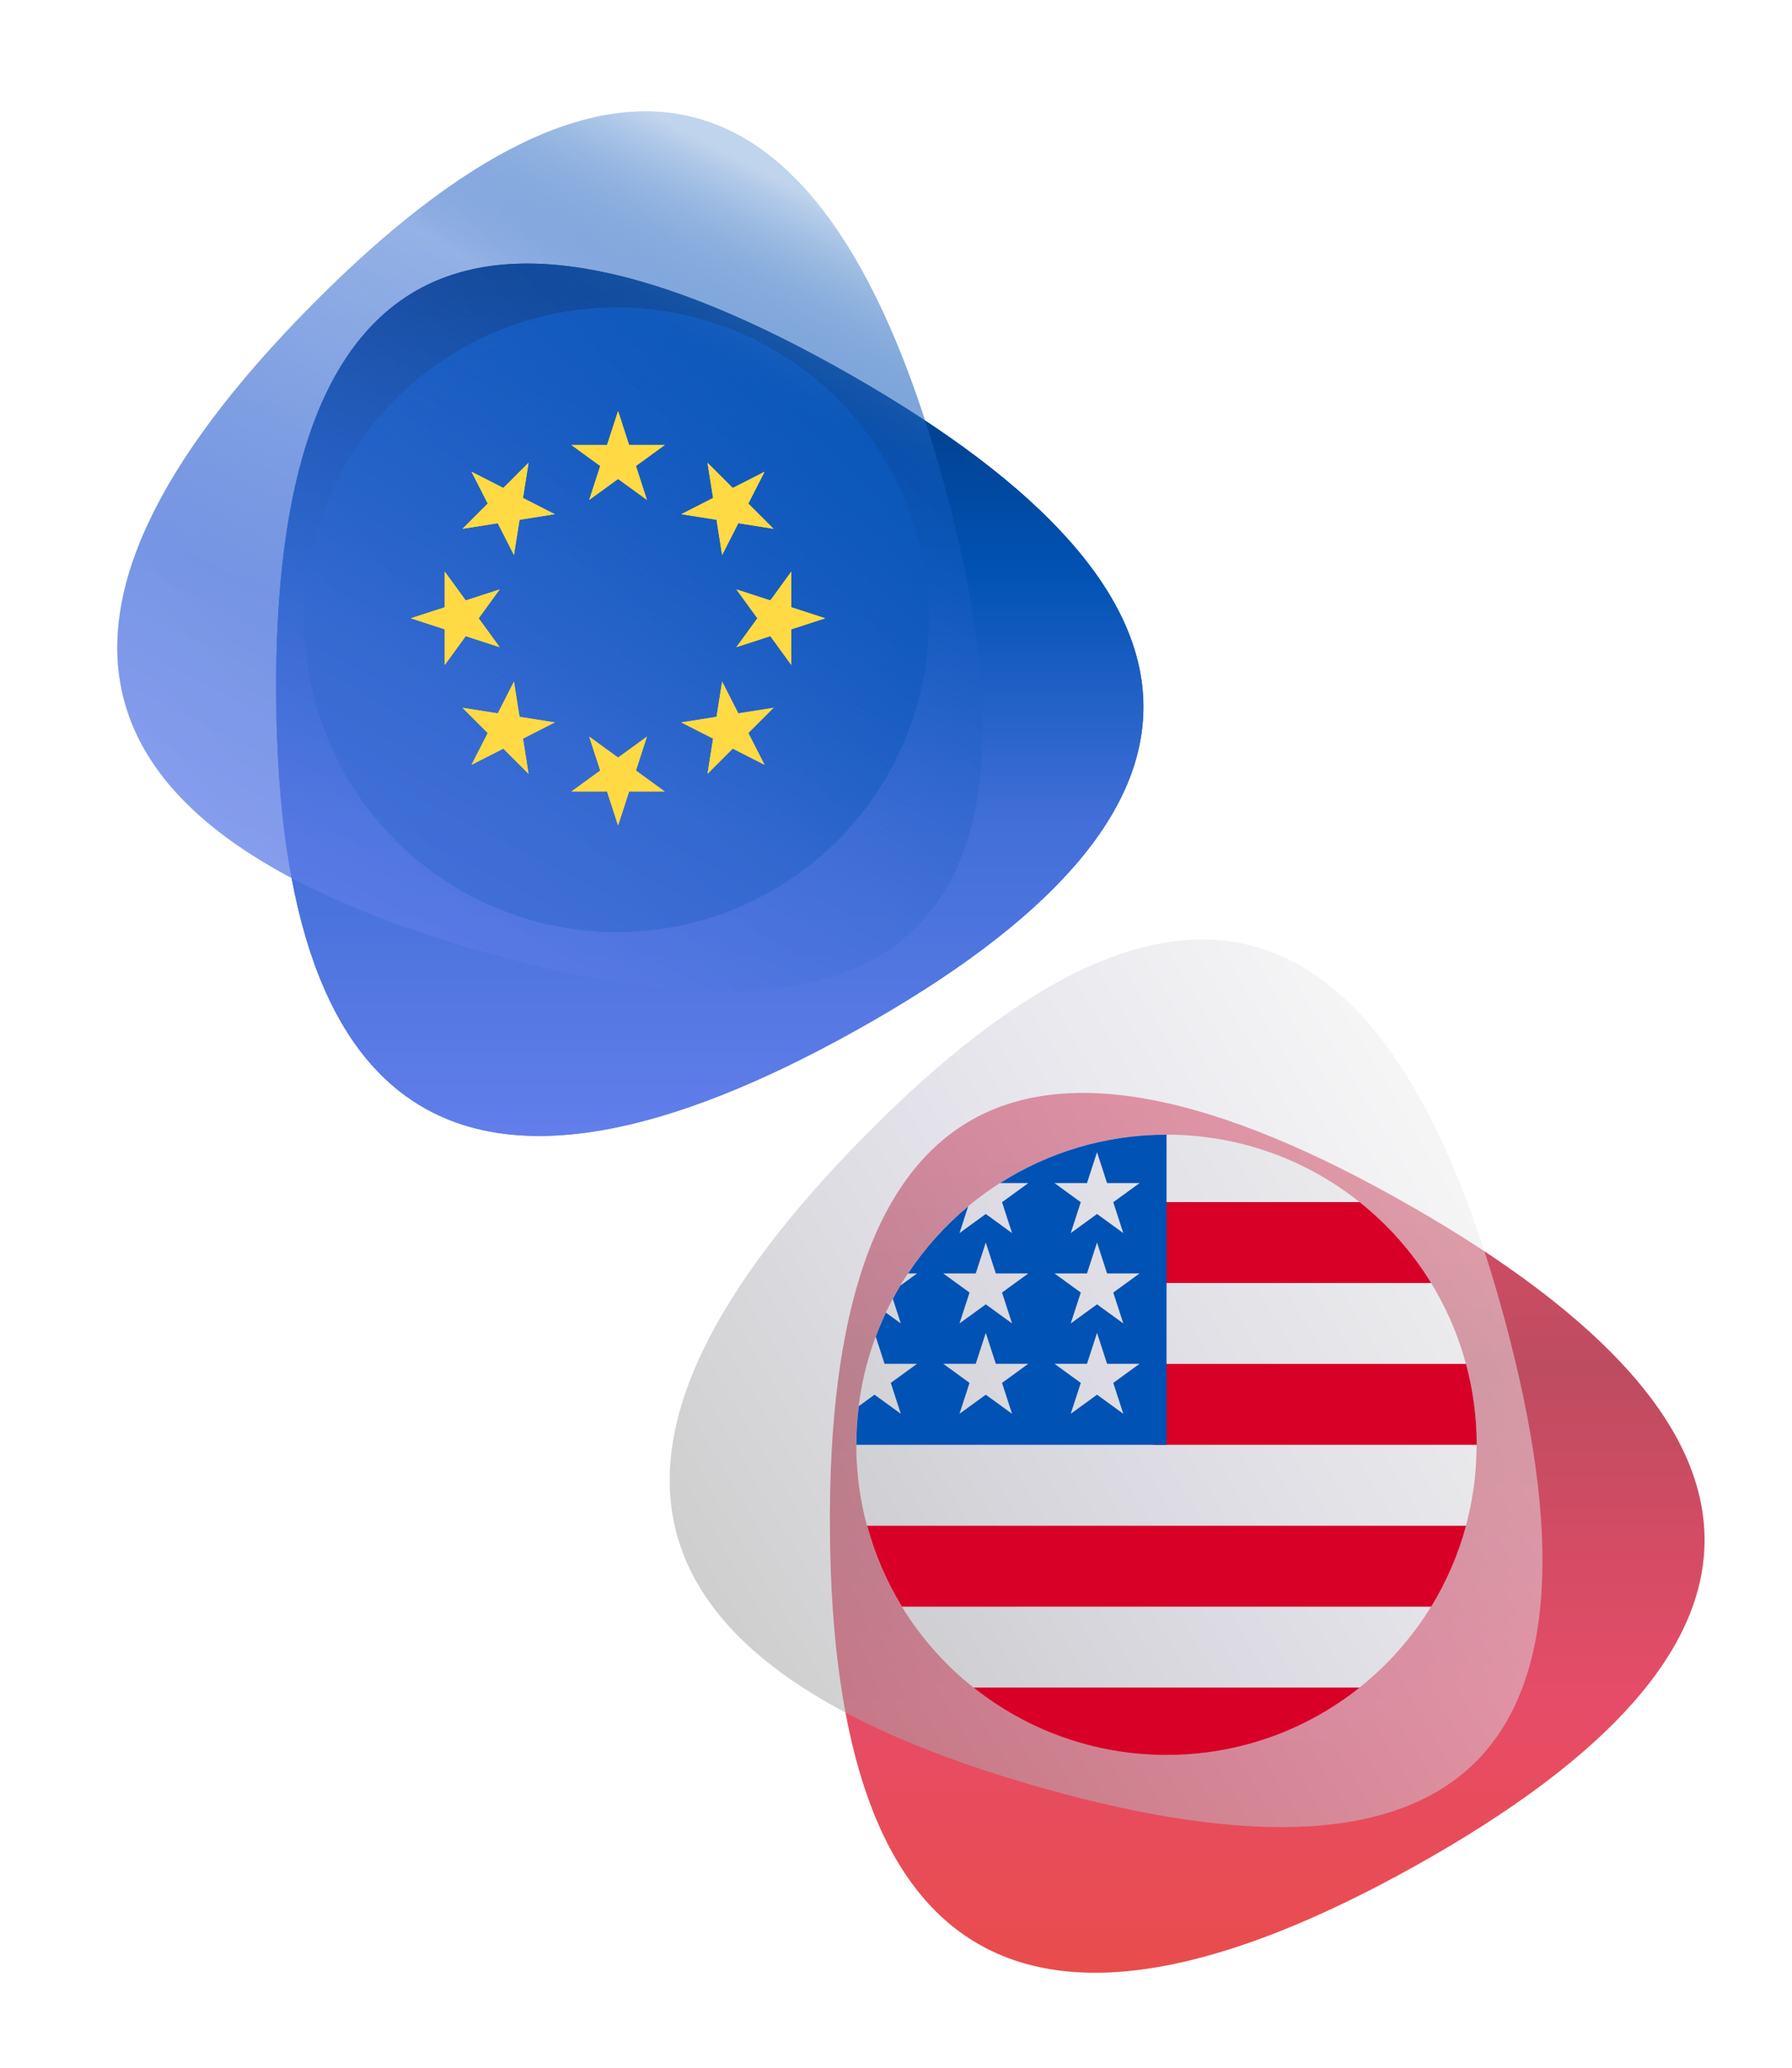
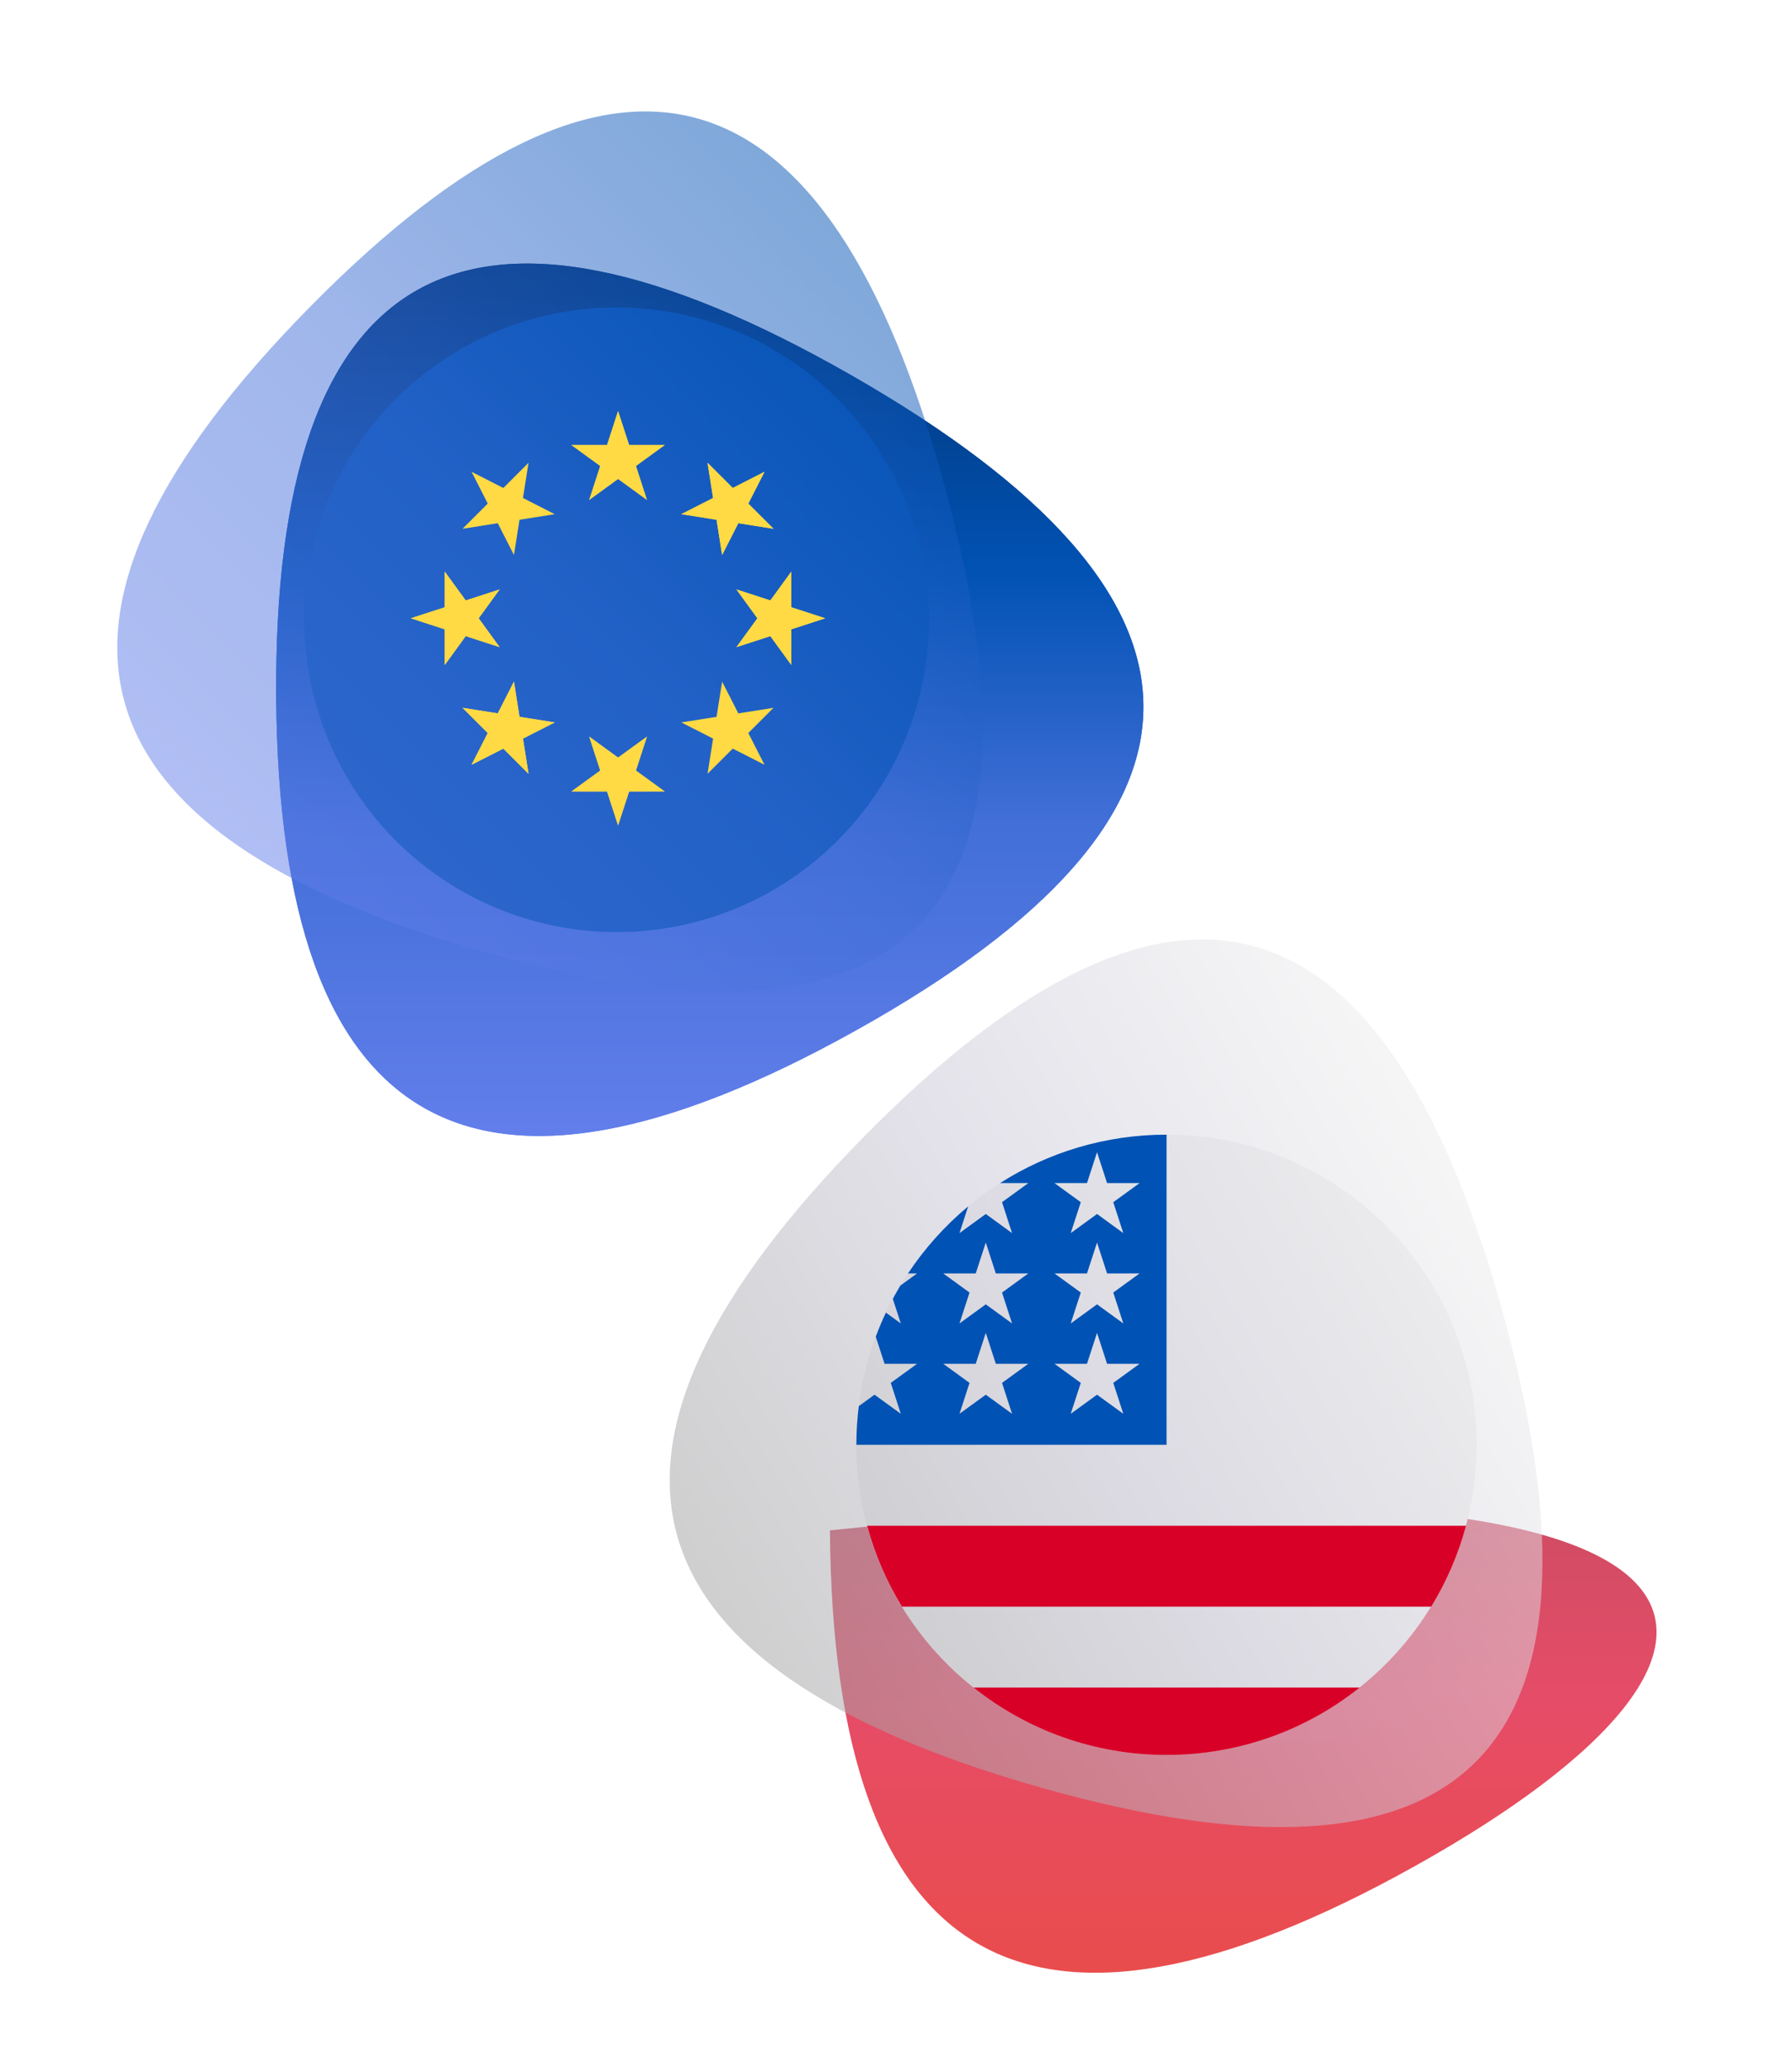
<svg xmlns="http://www.w3.org/2000/svg" viewBox="0 0 156 180" fill="none">
  <path d="M74.579 89.66C41.161 108.327 24.316 98.675 24.042 60.704C23.769 22.733 40.478 13.4 74.169 32.704C107.86 52.008 107.996 70.994 74.579 89.66Z" fill="url(#paint0_linear_10172_36834)" />
  <path d="M74.579 89.66C41.161 108.327 24.316 98.675 24.042 60.704C23.769 22.733 40.478 13.4 74.169 32.704C107.86 52.008 107.996 70.994 74.579 89.66Z" fill="url(#paint1_linear_10172_36834)" />
  <ellipse cx="53.68" cy="53.953" rx="27.18" ry="27.181" fill="#0052B4" />
  <ellipse cx="53.68" cy="53.953" rx="27.18" ry="27.181" fill="#0052B4" />
  <g filter="url(#filter0_b_10172_36834)">
    <path d="M42.258 82.914C5.428 72.483 0.342 53.746 26.998 26.703C53.654 -0.339 72.068 4.876 82.242 42.35C92.415 79.823 79.087 93.345 42.258 82.914Z" fill="url(#paint2_linear_10172_36834)" fill-opacity="0.5" />
  </g>
  <g filter="url(#filter1_b_10172_36834)">
-     <path d="M42.258 82.914C5.428 72.483 0.342 53.746 26.998 26.703C53.654 -0.339 72.068 4.876 82.242 42.35C92.415 79.823 79.087 93.345 42.258 82.914Z" fill="url(#paint3_linear_10172_36834)" fill-opacity="0.5" />
-   </g>
+     </g>
  <path d="M53.806 35.787L54.765 38.739H57.869L55.358 40.564L56.317 43.517L53.806 41.692L51.294 43.517L52.254 40.564L49.742 38.739H52.846L53.806 35.787Z" fill="#FFDA44" />
  <path d="M41.051 41.071L43.817 42.48L46.012 40.285L45.526 43.351L48.293 44.761L45.227 45.246L44.741 48.312L43.331 45.546L40.266 46.032L42.461 43.837L41.051 41.071Z" fill="#FFDA44" />
+   <path d="M35.766 53.823L38.718 52.864V49.76L40.542 52.271L43.495 51.312L41.67 53.823L43.495 56.335L40.542 55.376L38.718 57.887V54.783L35.766 53.823Z" fill="#FFDA44" />
+   <path d="M41.051 66.577L42.461 63.811L40.266 61.616L43.332 62.102L44.741 59.336L45.227 62.402L48.292 62.888L45.527 64.297L46.012 67.363L43.817 65.168L41.051 66.577Z" fill="#FFDA44" />
+   <path d="M53.806 71.856L52.846 68.904H49.742L52.254 67.079L51.294 64.127L53.806 65.951L56.317 64.127L55.358 67.079L57.869 68.904H54.765L53.806 71.856Z" fill="#FFDA44" />
+   <path d="M71.838 53.823L68.886 54.783V57.887L67.061 55.376L64.109 56.335L65.934 53.823L64.109 51.312L67.062 52.271L68.886 49.76V52.864L71.838 53.823Z" fill="#FFDA44" />
+   <path d="M66.554 41.071L65.144 43.837L67.339 46.032L64.273 45.546L62.864 48.312L62.378 45.246L59.312 44.76L62.078 43.351L61.593 40.285L63.788 42.48L66.554 41.071Z" fill="#FFDA44" />
+   <path d="M53.806 35.787L54.765 38.739H57.869L55.358 40.564L56.317 43.517L53.806 41.692L51.294 43.517L52.254 40.564L49.742 38.739H52.846L53.806 35.787Z" fill="#FFDA44" />
  <path d="M35.766 53.823L38.718 52.864V49.76L40.542 52.271L43.495 51.312L41.67 53.823L43.495 56.335L40.542 55.376L38.718 57.887V54.783L35.766 53.823Z" fill="#FFDA44" />
  <path d="M41.051 66.577L42.461 63.811L40.266 61.616L43.332 62.102L44.741 59.336L45.227 62.402L48.292 62.888L45.527 64.297L46.012 67.363L43.817 65.168L41.051 66.577Z" fill="#FFDA44" />
  <path d="M53.806 71.856L52.846 68.904H49.742L52.254 67.079L51.294 64.127L53.806 65.951L56.317 64.127L55.358 67.079L57.869 68.904H54.765L53.806 71.856Z" fill="#FFDA44" />
  <path d="M66.554 66.577L63.788 65.168L61.593 67.363L62.078 64.297L59.312 62.888L62.378 62.402L62.864 59.336L64.273 62.102L67.339 61.616L65.144 63.811L66.554 66.577Z" fill="#FFDA44" />
  <path d="M71.838 53.823L68.886 54.783V57.887L67.061 55.376L64.109 56.335L65.934 53.823L64.109 51.312L67.062 52.271L68.886 49.76V52.864L71.838 53.823Z" fill="#FFDA44" />
  <path d="M66.554 41.071L65.144 43.837L67.339 46.032L64.273 45.546L62.864 48.312L62.378 45.246L59.312 44.76L62.078 43.351L61.593 40.285L63.788 42.48L66.554 41.071Z" fill="#FFDA44" />
-   <path d="M53.806 35.787L54.765 38.739H57.869L55.358 40.564L56.317 43.517L53.806 41.692L51.294 43.517L52.254 40.564L49.742 38.739H52.846L53.806 35.787Z" fill="#FFDA44" />
-   <path d="M41.051 41.071L43.817 42.48L46.012 40.285L45.526 43.351L48.293 44.761L45.227 45.246L44.741 48.312L43.331 45.546L40.266 46.032L42.461 43.837L41.051 41.071Z" fill="#FFDA44" />
-   <path d="M35.766 53.823L38.718 52.864V49.76L40.542 52.271L43.495 51.312L41.67 53.823L43.495 56.335L40.542 55.376L38.718 57.887V54.783L35.766 53.823Z" fill="#FFDA44" />
-   <path d="M41.051 66.577L42.461 63.811L40.266 61.616L43.332 62.102L44.741 59.336L45.227 62.402L48.292 62.888L45.527 64.297L46.012 67.363L43.817 65.168L41.051 66.577Z" fill="#FFDA44" />
-   <path d="M53.806 71.856L52.846 68.904H49.742L52.254 67.079L51.294 64.127L53.806 65.951L56.317 64.127L55.358 67.079L57.869 68.904H54.765L53.806 71.856Z" fill="#FFDA44" />
-   <path d="M66.554 66.577L63.788 65.168L61.593 67.363L62.078 64.297L59.312 62.888L62.378 62.402L62.864 59.336L64.273 62.102L67.339 61.616L65.144 63.811L66.554 66.577Z" fill="#FFDA44" />
-   <path d="M71.838 53.823L68.886 54.783V57.887L67.061 55.376L64.109 56.335L65.934 53.823L64.109 51.312L67.062 52.271L68.886 49.76V52.864L71.838 53.823Z" fill="#FFDA44" />
-   <path d="M66.554 41.071L65.144 43.837L67.339 46.032L64.273 45.546L62.864 48.312L62.378 45.246L59.312 44.76L62.078 43.351L61.593 40.285L63.788 42.48L66.554 41.071Z" fill="#FFDA44" />
-   <path d="M123.215 162.425C89.512 181.251 72.523 171.517 72.248 133.222C71.972 94.928 88.823 85.516 122.801 104.984C156.779 124.452 156.917 143.6 123.215 162.425Z" fill="url(#paint4_linear_10172_36834)" fill-opacity="0.7" />
+   <path d="M123.215 162.425C89.512 181.251 72.523 171.517 72.248 133.222C156.779 124.452 156.917 143.6 123.215 162.425Z" fill="url(#paint4_linear_10172_36834)" fill-opacity="0.7" />
  <g clip-path="url(#clip0_10172_36834)">
    <path d="M101.543 152.773C116.455 152.773 128.543 140.684 128.543 125.773C128.543 110.861 116.455 98.773 101.543 98.773C86.631 98.773 74.543 110.861 74.543 125.773C74.543 140.684 86.631 152.773 101.543 152.773Z" fill="#F0F0F0" />
  </g>
  <g filter="url(#filter2_b_10172_36834)">
    <path d="M90.621 155.618C53.478 145.099 48.348 126.203 75.231 98.93C102.114 71.657 120.686 76.917 130.946 114.709C141.206 152.501 127.764 166.138 90.621 155.618Z" fill="url(#paint5_linear_10172_36834)" fill-opacity="0.5" />
  </g>
-   <path d="M100.379 125.775H128.553C128.553 123.338 128.228 120.978 127.623 118.732H100.379V125.775Z" fill="#D80027" />
-   <path d="M100.379 111.689H124.59C122.937 108.992 120.824 106.608 118.36 104.645H100.379V111.689Z" fill="#D80027" />
  <path d="M101.555 152.775C107.91 152.775 113.75 150.579 118.362 146.906H84.748C89.36 150.579 95.201 152.775 101.555 152.775Z" fill="#D80027" />
  <path d="M78.517 139.862H124.591C125.918 137.697 126.947 135.33 127.624 132.819H75.484C76.161 135.33 77.19 137.697 78.517 139.862Z" fill="#D80027" />
  <path d="M87.058 102.991H89.518L87.23 104.654L88.104 107.344L85.815 105.681L83.527 107.344L84.282 105.02C82.267 106.698 80.501 108.665 79.045 110.856H79.833L78.377 111.915C78.15 112.293 77.932 112.678 77.723 113.068L78.419 115.209L77.121 114.266C76.798 114.95 76.503 115.649 76.238 116.362L77.004 118.721H79.833L77.545 120.384L78.419 123.074L76.13 121.412L74.76 122.408C74.622 123.511 74.551 124.634 74.551 125.774H101.551C101.551 110.863 101.551 109.105 101.551 98.775C96.217 98.775 91.245 100.322 87.058 102.991ZM88.104 123.074L85.815 121.412L83.527 123.074L84.401 120.384L82.112 118.721H84.941L85.815 116.031L86.689 118.721H89.518L87.23 120.384L88.104 123.074ZM87.23 112.519L88.104 115.209L85.815 113.547L83.527 115.209L84.401 112.519L82.112 110.856H84.941L85.815 108.166L86.689 110.856H89.518L87.23 112.519ZM97.788 123.074L95.5 121.412L93.211 123.074L94.086 120.384L91.797 118.721H94.626L95.5 116.031L96.374 118.721H99.203L96.914 120.384L97.788 123.074ZM96.914 112.519L97.788 115.209L95.5 113.547L93.211 115.209L94.086 112.519L91.797 110.856H94.626L95.5 108.166L96.374 110.856H99.203L96.914 112.519ZM96.914 104.654L97.788 107.344L95.5 105.681L93.211 107.344L94.086 104.654L91.797 102.991H94.626L95.5 100.301L96.374 102.991H99.203L96.914 104.654Z" fill="#0052B4" />
  <defs>
    <filter id="filter0_b_10172_36834" x="8.57" y="8.062" width="78.614" height="79.898" filterUnits="userSpaceOnUse" color-interpolation-filters="sRGB">
      <feFlood flood-opacity="0" result="BackgroundImageFix" />
      <feGaussianBlur in="BackgroundImageFix" stdDeviation="0.82" />
      <feComposite in2="SourceAlpha" operator="in" result="effect1_backgroundBlur_10172_36834" />
      <feBlend mode="normal" in="SourceGraphic" in2="effect1_backgroundBlur_10172_36834" result="shape" />
    </filter>
    <filter id="filter1_b_10172_36834" x="9.389" y="8.881" width="76.975" height="78.259" filterUnits="userSpaceOnUse" color-interpolation-filters="sRGB">
      <feFlood flood-opacity="0" result="BackgroundImageFix" />
      <feGaussianBlur in="BackgroundImageFix" stdDeviation="0.41" />
      <feComposite in2="SourceAlpha" operator="in" result="effect1_backgroundBlur_10172_36834" />
      <feBlend mode="normal" in="SourceGraphic" in2="effect1_backgroundBlur_10172_36834" result="shape" />
    </filter>
    <filter id="filter2_b_10172_36834" x="57.472" y="80.956" width="77.632" height="78.925" filterUnits="userSpaceOnUse" color-interpolation-filters="sRGB">
      <feFlood flood-opacity="0" result="BackgroundImageFix" />
      <feGaussianBlur in="BackgroundImageFix" stdDeviation="0.413" />
      <feComposite in2="SourceAlpha" operator="in" result="effect1_backgroundBlur_10172_36834" />
      <feBlend mode="normal" in="SourceGraphic" in2="effect1_backgroundBlur_10172_36834" result="shape" />
    </filter>
    <linearGradient id="paint0_linear_10172_36834" x1="61.789" y1="22.944" x2="61.789" y2="98.889" gradientUnits="userSpaceOnUse">
      <stop stop-color="#00326E" />
      <stop offset="0.354" stop-color="#0152B4" />
      <stop offset="0.641" stop-color="#426FD8" />
      <stop offset="1" stop-color="#627EEA" />
    </linearGradient>
    <linearGradient id="paint1_linear_10172_36834" x1="61.789" y1="22.944" x2="61.789" y2="98.889" gradientUnits="userSpaceOnUse">
      <stop stop-color="#00326E" />
      <stop offset="0.354" stop-color="#0152B4" />
      <stop offset="0.641" stop-color="#426FD8" />
      <stop offset="1" stop-color="#627EEA" />
    </linearGradient>
    <linearGradient id="paint2_linear_10172_36834" x1="80.389" y1="26.695" x2="26.688" y2="80.395" gradientUnits="userSpaceOnUse">
      <stop stop-color="white" />
      <stop offset="0" stop-color="#0152B4" />
      <stop offset="0.51" stop-color="#426FD8" />
      <stop offset="1" stop-color="#627EEA" />
    </linearGradient>
    <linearGradient id="paint3_linear_10172_36834" x1="62.232" y1="12.449" x2="26.688" y2="80.395" gradientUnits="userSpaceOnUse">
      <stop offset="0.004" stop-color="white" />
      <stop offset="0.245" stop-color="#0152B4" stop-opacity="0.01" />
      <stop offset="0.688" stop-color="#426FD8" />
      <stop offset="1" stop-color="#627EEA" />
    </linearGradient>
    <linearGradient id="paint4_linear_10172_36834" x1="110.316" y1="95.141" x2="110.316" y2="171.732" gradientUnits="userSpaceOnUse">
      <stop stop-color="#D80027" />
      <stop offset="0.312" stop-color="#A2001D" />
      <stop offset="0.693" stop-color="#DC0027" />
      <stop offset="1" stop-color="#E10000" />
    </linearGradient>
    <linearGradient id="paint5_linear_10172_36834" x1="129.077" y1="98.921" x2="59.923" y2="139.725" gradientUnits="userSpaceOnUse">
      <stop stop-color="#F0F0F0" />
      <stop offset="0.51" stop-color="#C8C6D6" />
      <stop offset="0.996" stop-color="#9E9E9E" />
    </linearGradient>
    <clipPath id="clip0_10172_36834">
      <rect width="54" height="54" fill="white" transform="translate(74.547 98.774)" />
    </clipPath>
  </defs>
</svg>